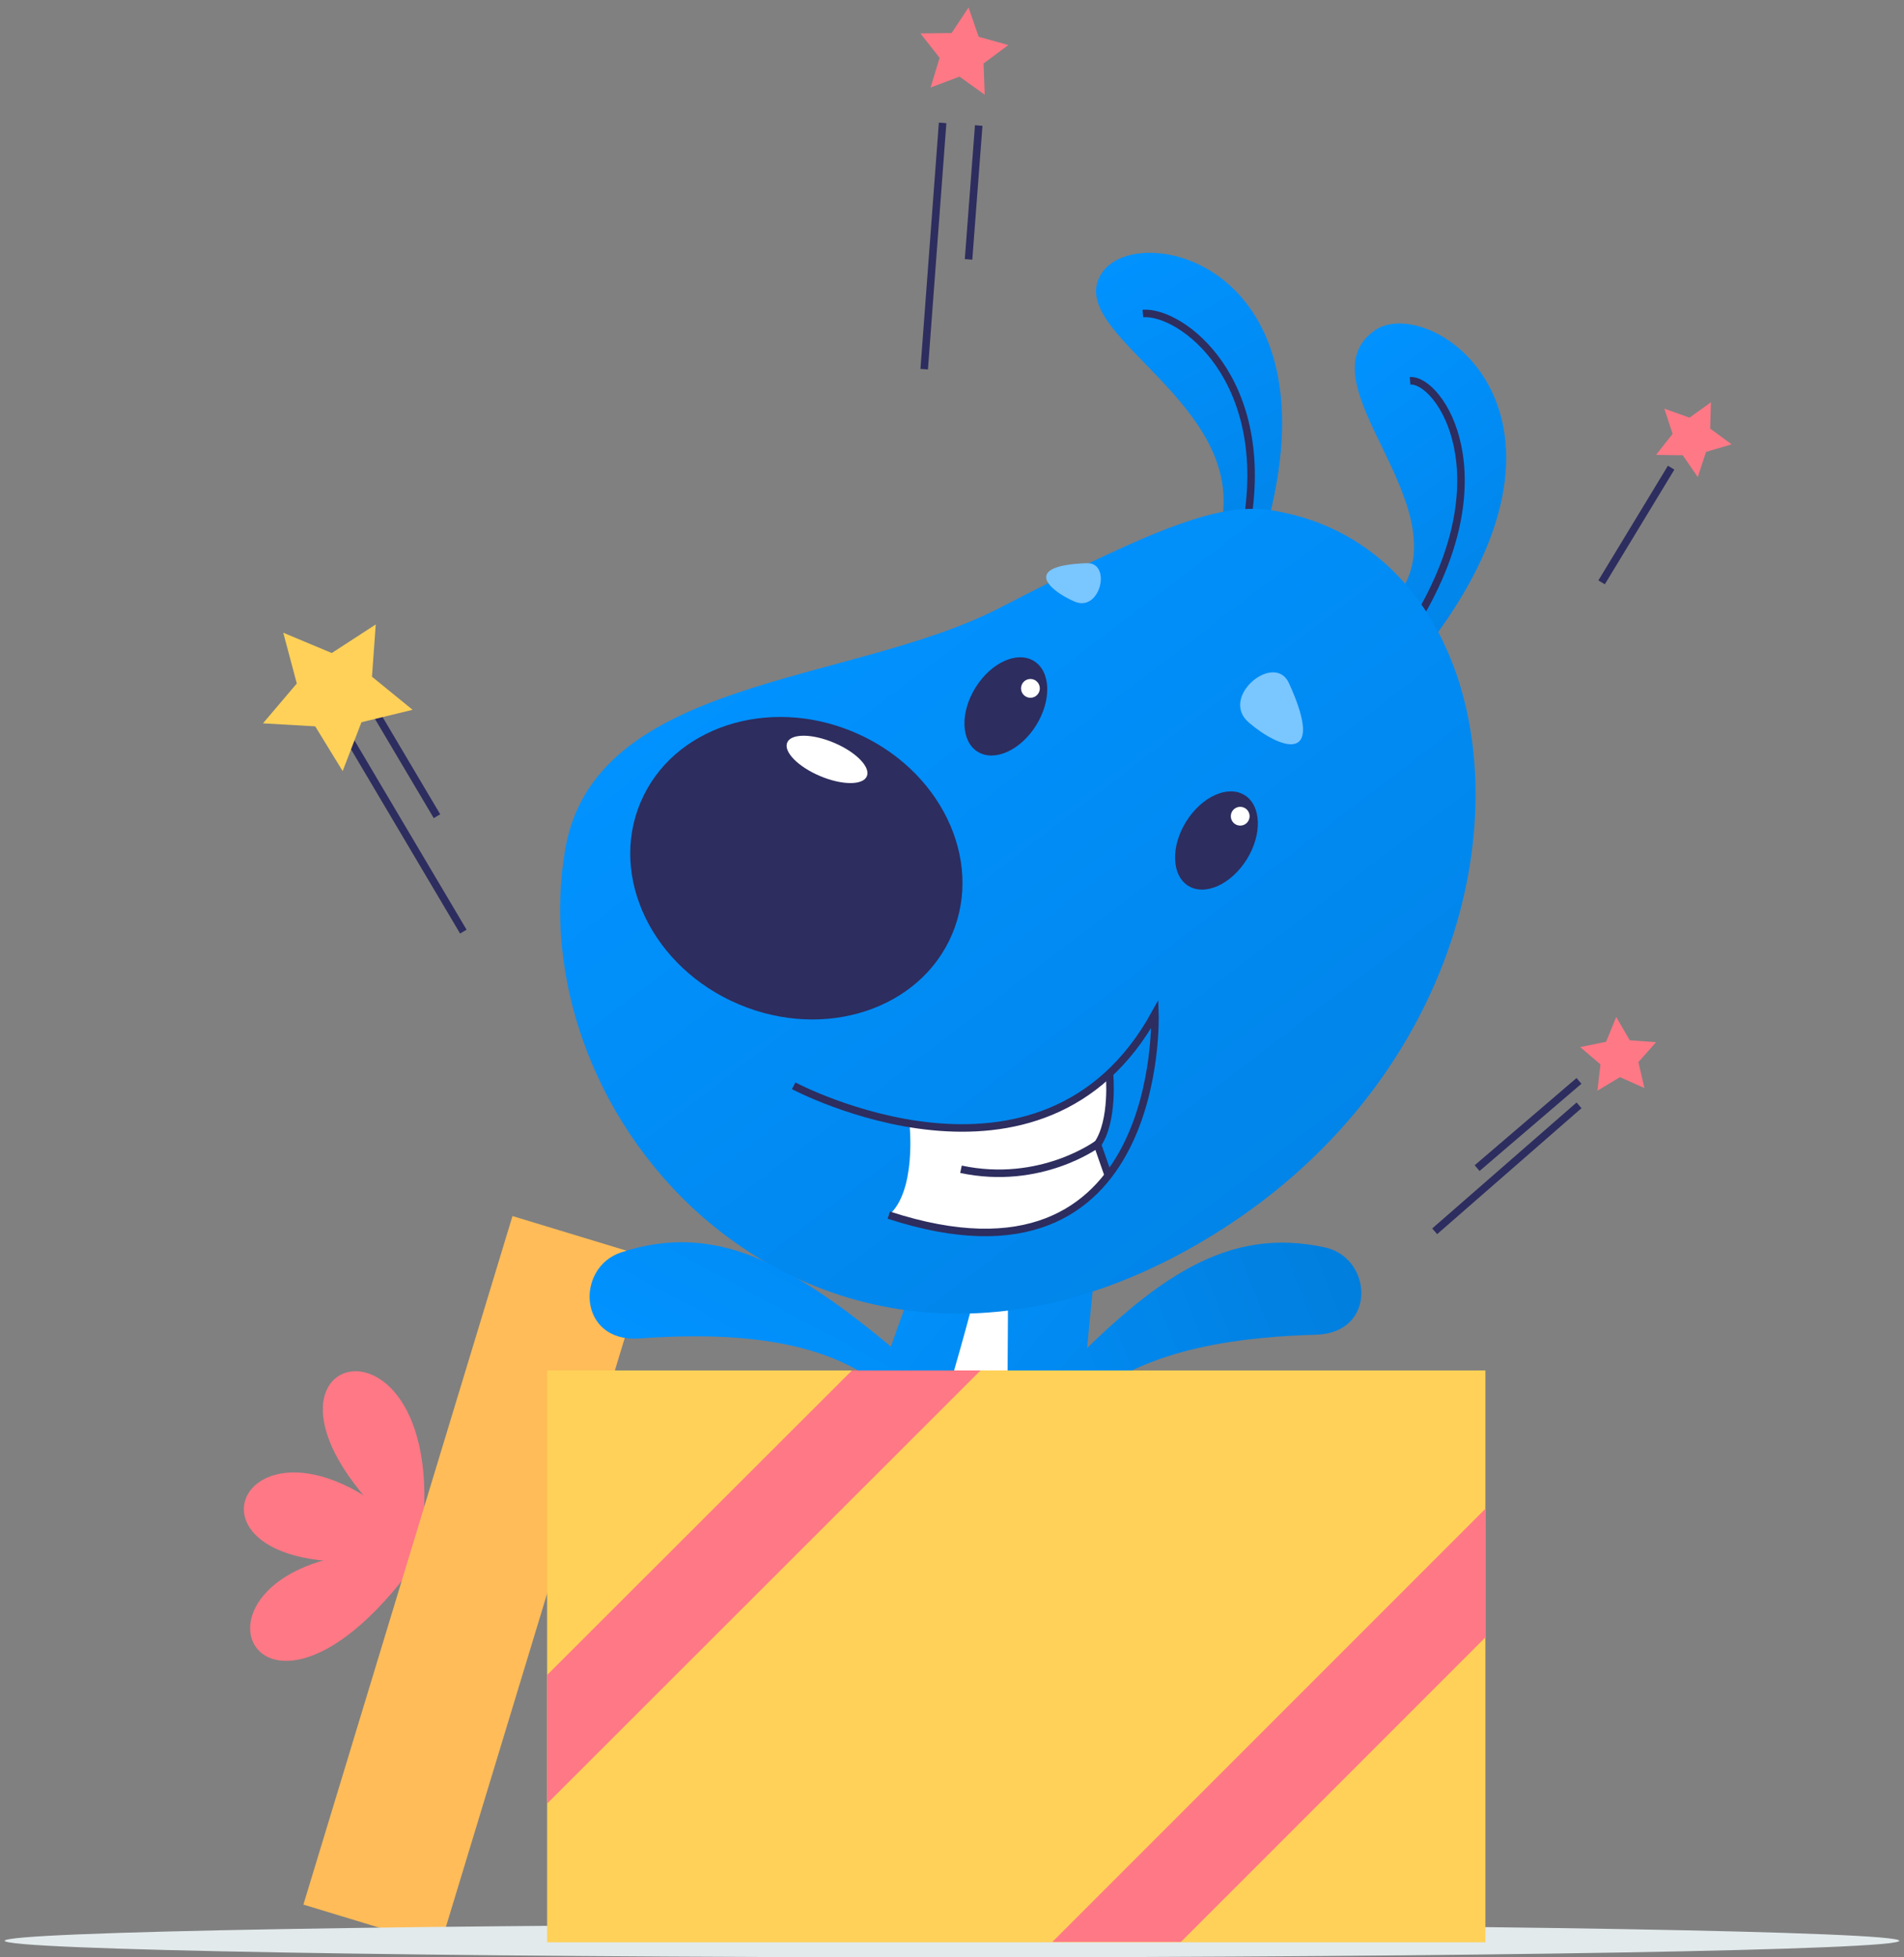
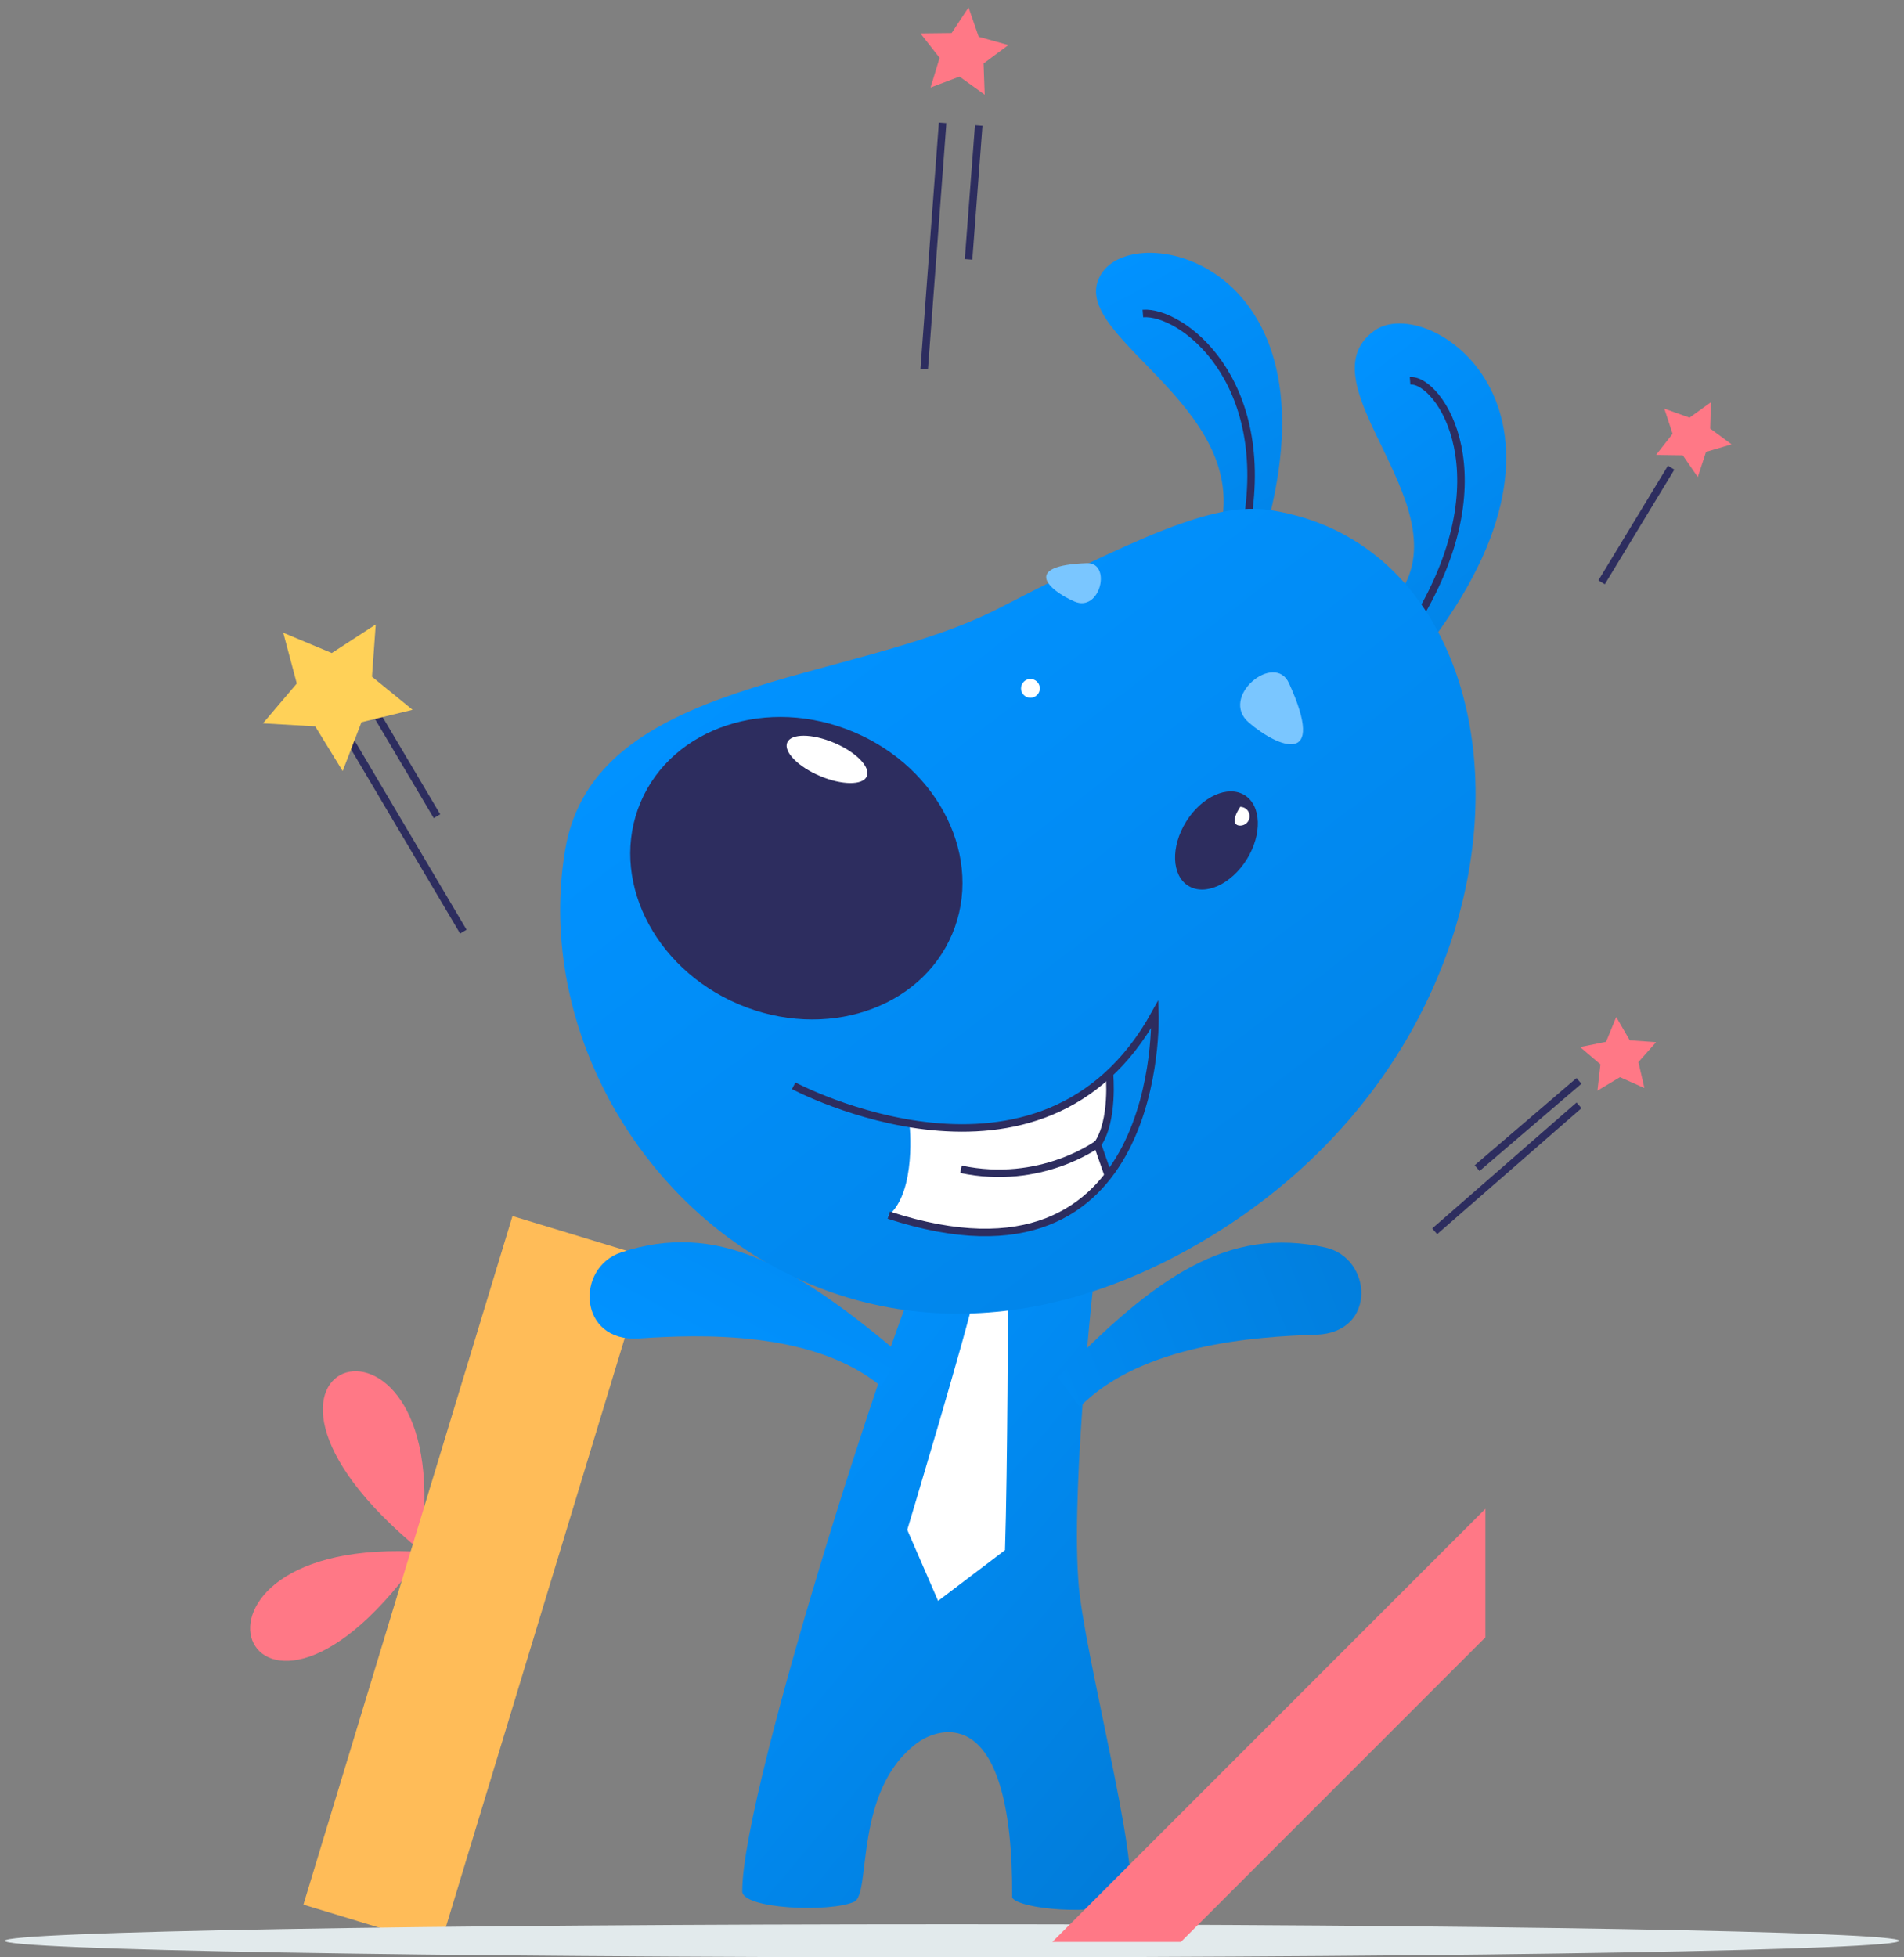
<svg xmlns="http://www.w3.org/2000/svg" width="252" height="259" viewBox="0 0 252 259" fill="none">
  <rect x="0" y="0" width="252" height="259" fill="#808080" stroke="none" />
  <path d="M55.602 205.267C61.124 168.302 24.009 179.197 55.651 205.168L55.602 205.267Z" fill="#FF7886" />
  <path d="M56.148 205.367C18.883 202.93 32.764 239 56.048 205.318L56.148 205.367Z" fill="#FF7886" />
-   <path d="M57.092 205.515C31.918 177.903 16.943 213.525 57.043 205.416L57.092 205.515Z" fill="#FF7886" />
  <path d="M67.829 160.912L40.156 252.023L58.245 257.517L85.918 166.406L67.829 160.912Z" fill="#FFBC58" />
  <path d="M123.363 164.322C119.731 170.093 98.238 236.313 98.238 250.244C98.238 252.632 109.98 253.08 113.064 251.637C115.353 250.542 112.915 236.96 121.373 230.642C124.408 228.403 134.109 225.318 133.96 251.09C134.856 252.632 145.204 253.577 149.035 251.587C151.722 250.144 144.408 222.781 142.916 211.139C141.473 199.696 144.607 170.939 144.607 170.939" fill="url(#paint0_linear_2155_149867)" />
  <path d="M133.412 170.939C133.412 170.939 133.362 194.671 133.014 205.119L124.158 211.836L120.078 202.432C120.078 202.432 127.939 176.313 129.083 170.939" fill="white" />
  <path d="M119.132 179.198C104.953 167.257 94.803 161.585 82.216 165.715C76.097 167.755 76.544 177.655 84.555 177.108C92.565 176.561 107.689 176.014 116.645 183.476" fill="url(#paint1_linear_2155_149867)" />
  <path d="M140.027 182.234C152.913 168.95 162.465 162.233 175.401 165.069C181.67 166.462 182.267 176.363 174.207 176.612C166.197 176.861 151.072 177.856 142.913 186.164" fill="url(#paint2_linear_2155_149867)" />
  <path d="M189.663 84.569C212.35 54.121 189.016 38.748 181.951 43.723C171.852 50.887 194.688 67.654 184.439 79.544" fill="url(#paint3_linear_2155_149867)" />
  <path d="M186.977 82.928C199.465 63.027 190.46 50.091 186.629 50.39" stroke="#2D2D5F" stroke-width="0.995" stroke-miterlimit="10" />
  <path d="M167.082 71.733C178.077 35.364 151.111 28.996 145.987 35.912C139.867 44.121 166.186 53.225 161.36 70.539" fill="url(#paint4_linear_2155_149867)" />
  <path d="M164.894 69.991C168.625 50.14 156.287 41.085 151.262 41.483" stroke="#2D2D5F" stroke-width="0.995" stroke-miterlimit="10" />
  <path d="M168.474 67.555C204.743 73.525 206.982 136.909 158.175 164.82C109.468 192.681 68.422 150.442 74.791 112.481C78.622 89.545 112.553 90.64 132.304 80.441C154.195 69.147 161.857 66.46 168.474 67.555Z" fill="url(#paint5_linear_2155_149867)" />
  <path d="M170.617 90.44C175.642 101.485 169.224 98.997 165.294 95.614C161.314 92.231 168.727 86.161 170.617 90.44Z" fill="#7AC6FF" />
  <path d="M143.848 74.521C135.191 74.819 138.773 78.103 142.206 79.595C145.639 81.088 147.181 74.421 143.848 74.521Z" fill="#7AC6FF" />
-   <path d="M136.857 87.474C134.64 86.096 131.173 87.665 129.113 90.978C127.053 94.292 127.18 98.095 129.396 99.473C131.613 100.851 135.08 99.283 137.14 95.969C139.2 92.656 139.074 88.853 136.857 87.474Z" fill="#2D2D5F" />
  <path d="M164.732 105.217C162.515 103.838 159.048 105.407 156.988 108.72C154.928 112.034 155.055 115.837 157.271 117.215C159.488 118.594 162.955 117.025 165.015 113.712C167.075 110.398 166.949 106.595 164.732 105.217Z" fill="#2D2D5F" />
  <path d="M113.024 96.878C101.637 92.057 88.993 96.21 84.783 106.155C80.573 116.099 86.39 128.069 97.777 132.89C109.164 137.711 121.808 133.558 126.018 123.613C130.228 113.669 124.411 101.699 113.024 96.878Z" fill="#2D2D5F" />
  <path d="M110.39 98.287C107.48 97.055 104.704 97.041 104.19 98.255C103.676 99.47 105.618 101.453 108.528 102.685C111.438 103.917 114.214 103.931 114.728 102.717C115.242 101.502 113.3 99.519 110.39 98.287Z" fill="white" />
-   <path d="M164.146 109.247C164.833 109.247 165.39 108.69 165.39 108.004C165.39 107.317 164.833 106.76 164.146 106.76C163.459 106.76 162.902 107.317 162.902 108.004C162.902 108.69 163.459 109.247 164.146 109.247Z" fill="white" />
+   <path d="M164.146 109.247C164.833 109.247 165.39 108.69 165.39 108.004C165.39 107.317 164.833 106.76 164.146 106.76C162.902 108.69 163.459 109.247 164.146 109.247Z" fill="white" />
  <path d="M136.381 92.331C137.067 92.331 137.624 91.775 137.624 91.088C137.624 90.401 137.067 89.844 136.381 89.844C135.694 89.844 135.137 90.401 135.137 91.088C135.137 91.775 135.694 92.331 136.381 92.331Z" fill="white" />
  <path d="M146.691 155.565L145.248 151.435C147.437 148.301 146.84 142.082 146.84 142.082C138.88 149.545 128.681 150.092 120.372 148.699C120.372 148.699 121.367 157.654 117.586 160.839C133.109 165.863 141.815 161.834 146.691 155.565Z" fill="white" />
  <path d="M105.047 143.674C105.047 143.674 137.933 161.187 152.859 134.172C152.859 134.172 154.202 172.73 117.634 160.789" stroke="#2D2D5F" stroke-width="0.995" stroke-miterlimit="10" />
  <path d="M146.693 155.565L145.25 151.435C147.439 148.301 146.842 142.082 146.842 142.082" stroke="#2D2D5F" stroke-width="0.995" stroke-miterlimit="10" />
  <path d="M145.247 151.387C145.247 151.387 137.735 156.959 127.188 154.72" stroke="#2D2D5F" stroke-width="0.995" stroke-miterlimit="10" />
  <path d="M126 258.999C195.243 258.999 251.375 258.019 251.375 256.81C251.375 255.601 195.243 254.621 126 254.621C56.757 254.621 0.625 255.601 0.625 256.81C0.625 258.019 56.757 258.999 126 258.999Z" fill="#E2EAEC" />
-   <path d="M196.595 181.338H72.414V257.011H196.595V181.338Z" fill="#FFD158" />
-   <path d="M72.414 221.637V238.652L129.778 181.338H112.763L72.414 221.637Z" fill="#FF7886" />
  <path d="M196.596 216.66V199.645L139.281 256.959H156.296L196.596 216.66Z" fill="#FF7886" />
  <path d="M213.913 134.57L215.704 137.655L219.187 137.904L216.848 140.541L217.644 143.973L214.41 142.531L211.425 144.322L211.823 140.839L209.137 138.55L212.57 137.854L213.913 134.57Z" fill="#FF7886" />
  <path d="M220.278 54.072L223.612 55.266L226.447 53.227L226.348 56.709L229.184 58.799L225.801 59.794L224.706 63.127L222.716 60.242L219.184 60.192L221.373 57.406L220.278 54.072Z" fill="#FF7886" />
  <path d="M121.82 4.419L125.95 4.369L128.189 0.986L129.532 4.867L133.462 5.962L130.179 8.399L130.328 12.529L126.995 10.141L123.164 11.584L124.358 7.653L121.82 4.419Z" fill="#FF7886" />
  <path d="M44.707 95.215L61.324 123.275" stroke="#2D2D5F" stroke-width="0.995" stroke-miterlimit="10" />
  <path d="M48.781 92.728L57.836 108.002" stroke="#2D2D5F" stroke-width="0.995" stroke-miterlimit="10" />
  <path d="M124.758 16.26L122.32 48.847" stroke="#2D2D5F" stroke-width="0.995" stroke-miterlimit="10" />
  <path d="M129.535 16.609L128.191 34.321" stroke="#2D2D5F" stroke-width="0.995" stroke-miterlimit="10" />
  <path d="M221.181 61.883L211.977 77.057" stroke="#2D2D5F" stroke-width="0.995" stroke-miterlimit="10" />
  <path d="M208.983 143.027L195.5 154.57" stroke="#2D2D5F" stroke-width="0.995" stroke-miterlimit="10" />
  <path d="M208.988 146.262L189.883 162.929" stroke="#2D2D5F" stroke-width="0.995" stroke-miterlimit="10" />
  <path d="M37.491 83.723L43.909 86.41L49.73 82.629L49.233 89.544L54.606 93.923L47.84 95.564L45.352 102.032L41.72 96.112L34.805 95.714L39.282 90.44L37.491 83.723Z" fill="#FFD158" />
  <defs>
    <linearGradient id="paint0_linear_2155_149867" x1="157.66" y1="241.355" x2="92.775" y2="186.575" gradientUnits="userSpaceOnUse">
      <stop stop-color="#017CD9" />
      <stop offset="1" stop-color="#0192FF" />
    </linearGradient>
    <linearGradient id="paint1_linear_2155_149867" x1="132.108" y1="112.804" x2="94.397" y2="182.721" gradientUnits="userSpaceOnUse">
      <stop stop-color="#017CD9" />
      <stop offset="1" stop-color="#0192FF" />
    </linearGradient>
    <linearGradient id="paint2_linear_2155_149867" x1="186.817" y1="163.733" x2="112.932" y2="193.265" gradientUnits="userSpaceOnUse">
      <stop stop-color="#017CD9" />
      <stop offset="1" stop-color="#0192FF" />
    </linearGradient>
    <linearGradient id="paint3_linear_2155_149867" x1="199.821" y1="76.798" x2="177.26" y2="47.305" gradientUnits="userSpaceOnUse">
      <stop stop-color="#0185E9" />
      <stop offset="1" stop-color="#0192FF" />
    </linearGradient>
    <linearGradient id="paint4_linear_2155_149867" x1="171.139" y1="69.543" x2="150.867" y2="32.756" gradientUnits="userSpaceOnUse">
      <stop stop-color="#0185E9" />
      <stop offset="1" stop-color="#0192FF" />
    </linearGradient>
    <linearGradient id="paint5_linear_2155_149867" x1="168.541" y1="157.83" x2="108.543" y2="79.397" gradientUnits="userSpaceOnUse">
      <stop stop-color="#0185E9" />
      <stop offset="1" stop-color="#0192FF" />
    </linearGradient>
  </defs>
</svg>